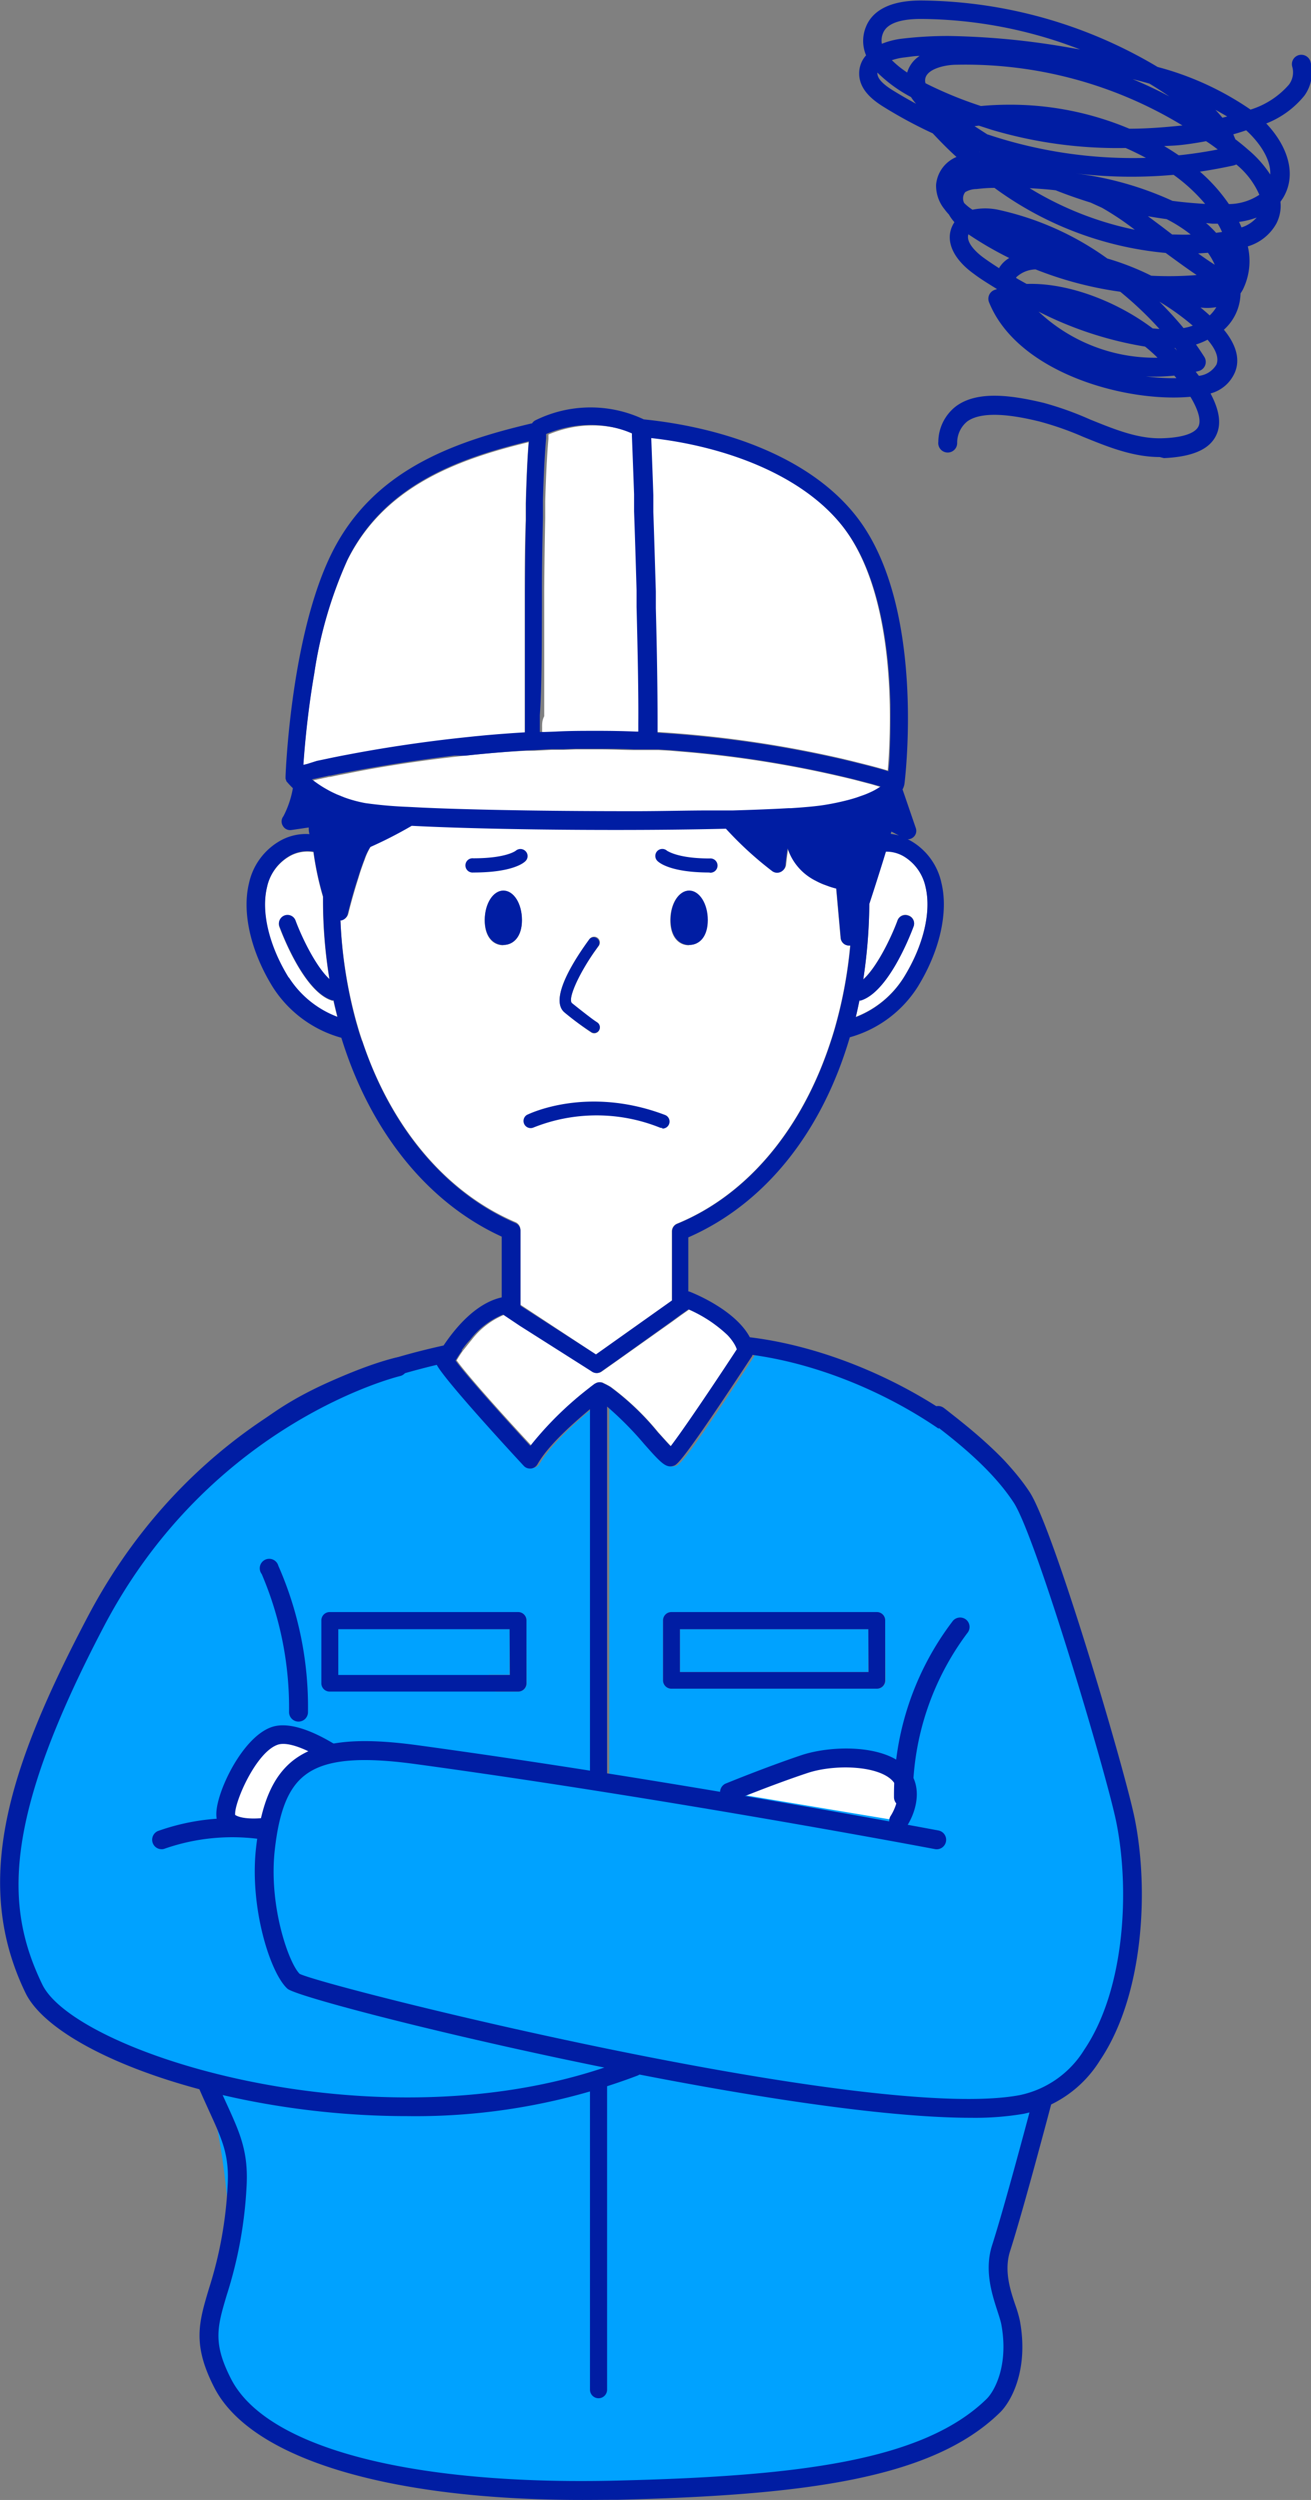
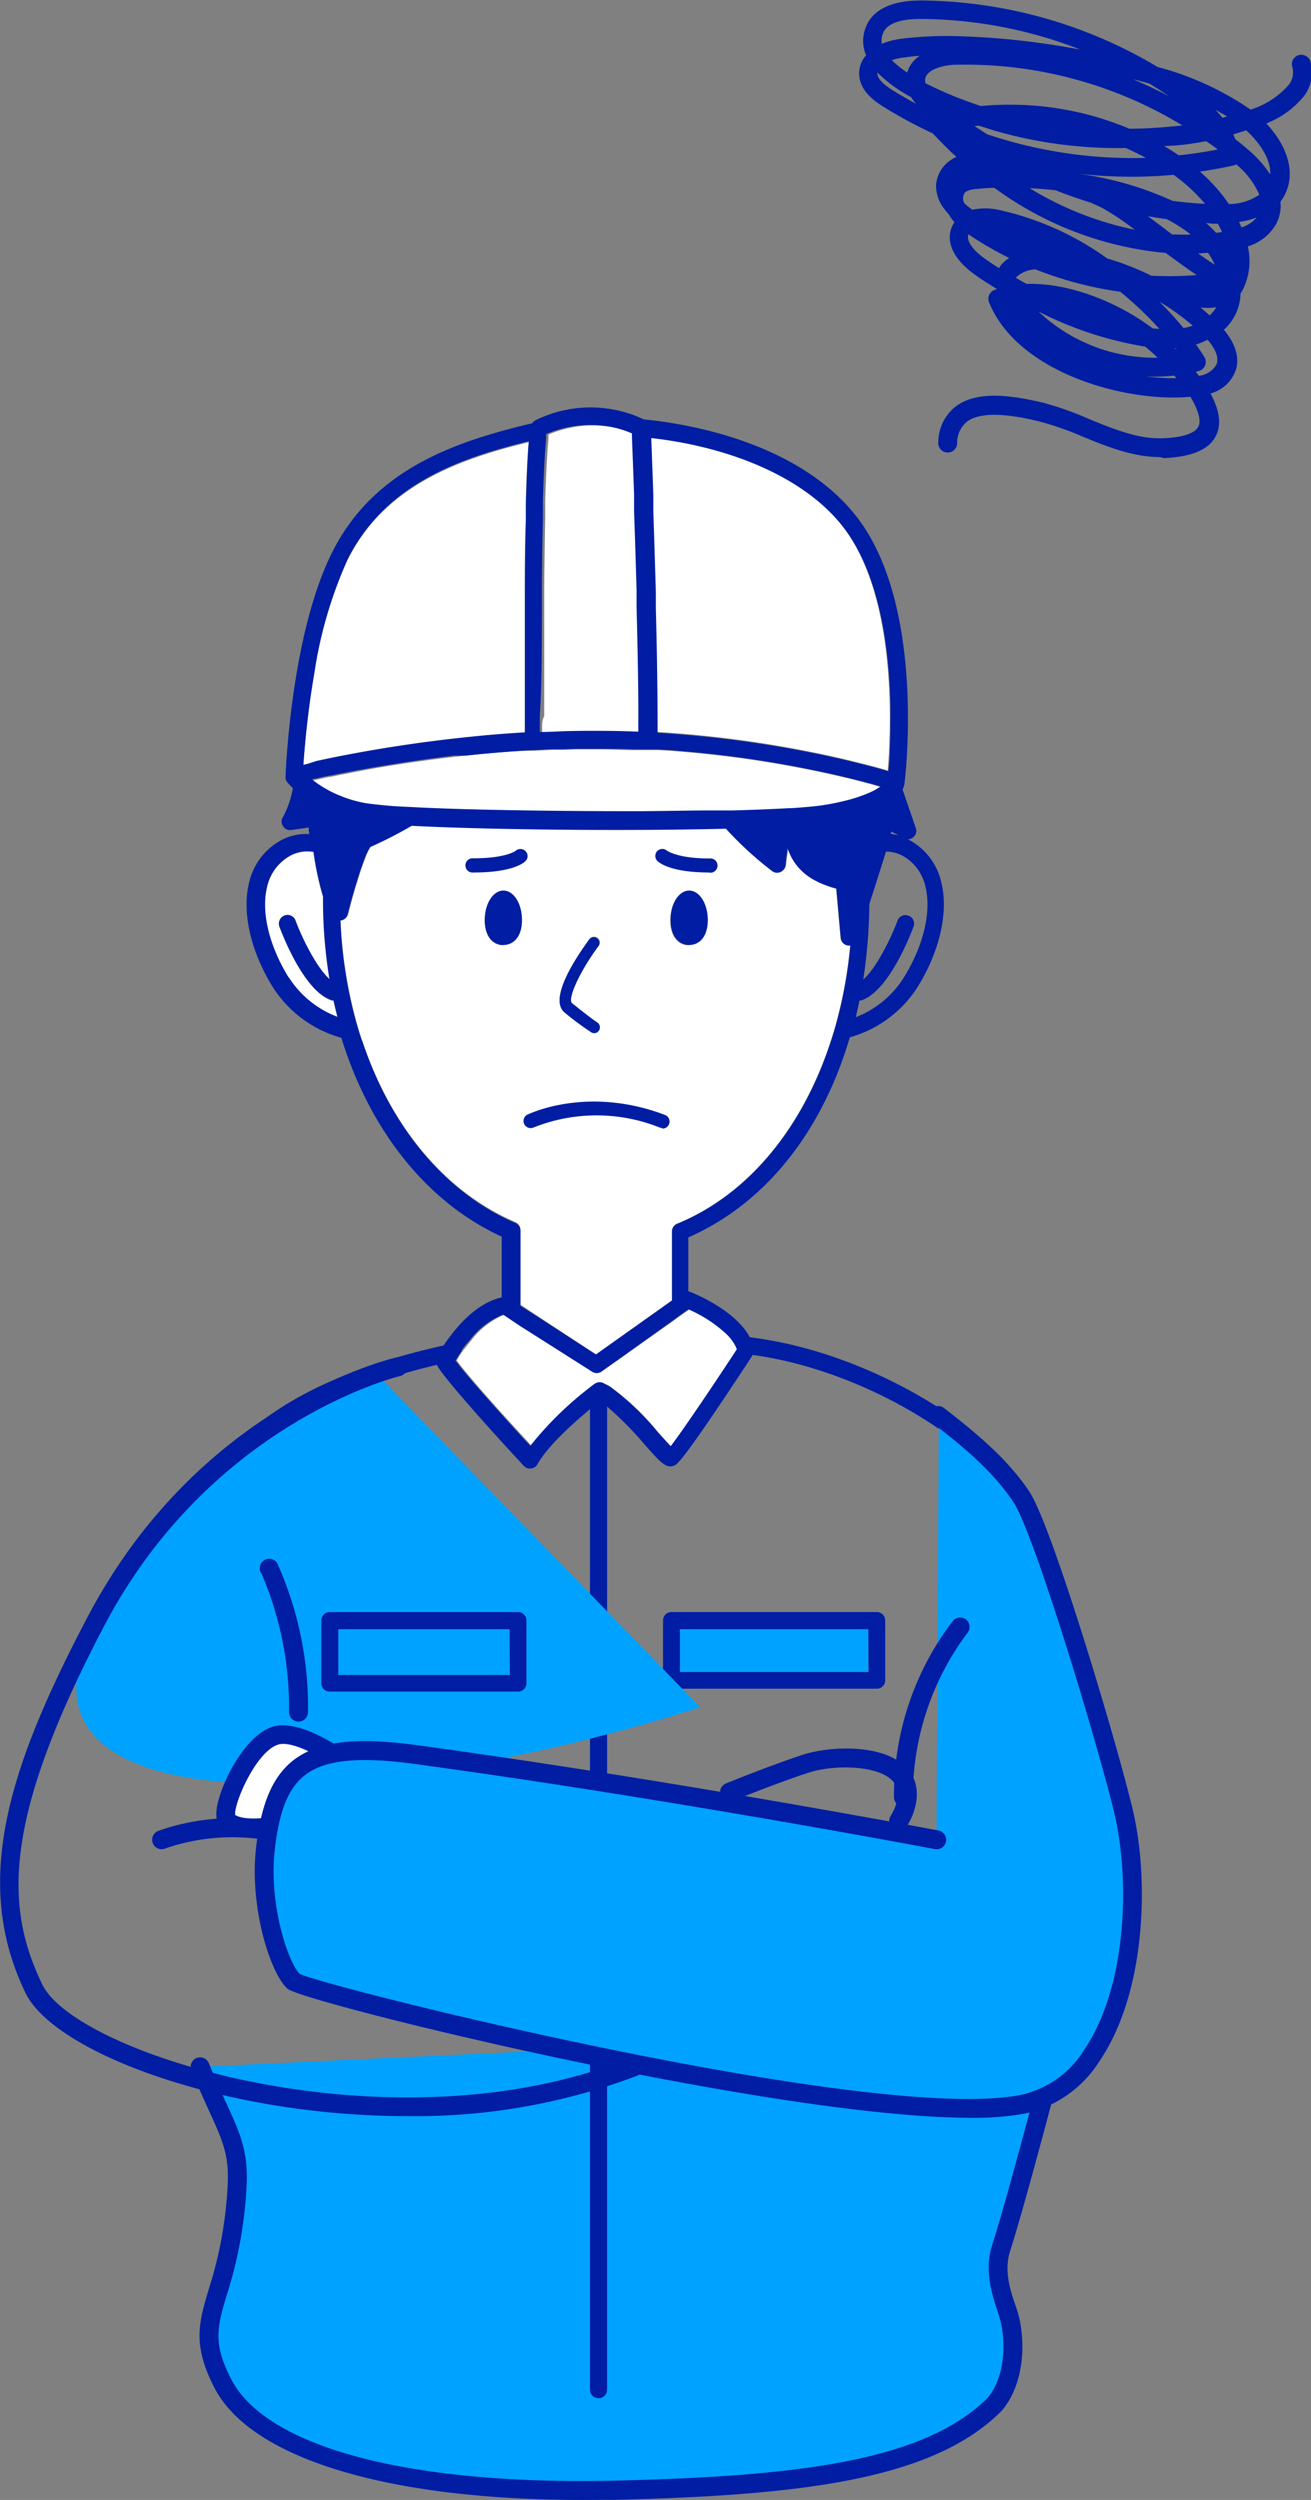
<svg xmlns="http://www.w3.org/2000/svg" viewBox="0 0 157.88 300.85">
  <rect x="0" y="0" width="157.88" height="300.85" fill="#808080" stroke="none" />
  <defs>
    <style>.cls-1{fill:#fff;}.cls-2{fill:#00a2ff;}.cls-3{fill:#001da3;}</style>
  </defs>
  <title>illust2</title>
  <g id="レイヤー_2" data-name="レイヤー 2">
    <g id="design">
-       <path class="cls-1" d="M104.69,108.75a63.37,63.37,0,0,1-.73,9.09c1.51-1.33,3.23-4.68,4.12-7.07a1,1,0,0,1,1.32-.61,1,1,0,0,1,.61,1.33c-.49,1.31-3.1,7.92-6.35,8.88l-.16,0c-.14.68-.28,1.36-.44,2a11.84,11.84,0,0,0,5.79-4.78c2.36-3.81,3.33-7.88,2.61-10.88a5.66,5.66,0,0,0-2.61-3.68,4.16,4.16,0,0,0-2.17-.62C106.08,104.45,105.34,106.78,104.69,108.75Z" />
      <path class="cls-1" d="M40.63,122.43q-.26-1-.48-2l-.16,0c-3.26-1-5.86-7.57-6.35-8.88a1,1,0,1,1,1.93-.72c.89,2.38,2.59,5.71,4.1,7.06a58.58,58.58,0,0,1-.78-9.57v-.39a36.8,36.8,0,0,1-1.15-5.38,4.33,4.33,0,0,0-3,.58,5.68,5.68,0,0,0-2.6,3.68c-.73,3,.25,7.07,2.6,10.88A11.92,11.92,0,0,0,40.63,122.43Z" />
      <path class="cls-1" d="M100.05,125.25c.12-.35.23-.71.34-1.07s.21-.72.31-1.09a53.94,53.94,0,0,0,1.68-9.32l-.13,0h-.12a1,1,0,0,1-.91-.93l-.53-5.92c-.26-.07-.57-.15-.9-.27l-.57-.21a8.42,8.42,0,0,1-1-.46A6.61,6.61,0,0,1,94.94,102c-.18,1.17-.26,2-.26,2a1,1,0,0,1-.59.85,1,1,0,0,1-1-.1,42.21,42.21,0,0,1-5.58-5.11c-4,.1-8.61.15-13.27.15-9.08,0-18.45-.18-24.57-.5a50.59,50.59,0,0,1-5,2.56,7.45,7.45,0,0,0-.74,1.58c-.13.32-.25.68-.39,1.07s-.24.73-.36,1.12c-.43,1.35-.87,2.88-1.22,4.3a1,1,0,0,1-.77.76H41a54.61,54.61,0,0,0,1.93,12.32c.11.37.21.73.32,1.09s.23.72.35,1.07c3.41,10.27,9.92,18.25,18.45,21.9a1,1,0,0,1,.62.95v9L71.77,163l9.14-6.48V148.2a1,1,0,0,1,.64-.95C90.12,143.73,96.66,135.71,100.05,125.25ZM71,113a.69.69,0,0,1,1.11.82l-.56.78c-2,2.85-3.23,5.73-2.66,6.18,1.51,1.21,2.28,1.79,2.66,2.06l.34.23a.7.7,0,0,1,.26.93.68.68,0,0,1-.6.36.71.71,0,0,1-.31-.08A32.06,32.06,0,0,1,68,121.81C66,120.19,69.45,115.08,71,113Zm-10.39.76c-1.24,0-2.24-1-2.24-3s1-3.55,2.24-3.55,2.24,1.59,2.24,3.55S61.86,113.71,60.62,113.71Zm22.35,0c-1.24,0-2.24-1-2.24-3s1-3.55,2.24-3.55,2.24,1.59,2.24,3.55S84.21,113.71,83,113.71Z" />
      <path class="cls-1" d="M78.59,60.5c0,.35,0,.7,0,1,.1,3,.2,6.26.3,9.59l0,1c0,.34,0,.68,0,1,.14,5.14.23,10.11.21,13.57,0,.51,0,1,0,1.42l1.19.08a135.6,135.6,0,0,1,21.06,3.12l1.13.27,1,.25c1.13.28,2.08.53,2.81.74l.61.18c.06-.64.12-1.51.17-2.55.07-1.51.12-3.39.07-5.48-.15-6.69-1.26-15.52-5.53-21.17-5-6.67-14.7-9.95-23.4-11,0,1.41.15,3.87.25,6.88C78.56,59.82,78.58,60.16,78.59,60.5Z" />
      <path class="cls-1" d="M38.11,91.69l2-.42,1-.2,1.11-.21c3.56-.66,8.26-1.42,13.68-2l1.23-.13,1.24-.12c1.56-.14,3.17-.26,4.82-.36,0-.4,0-.83,0-1.29s0-1,0-1.52,0-1,0-1.53c0-3,0-6.72,0-10.55,0-.34,0-.68,0-1s0-.69,0-1c0-3,0-5.93.12-8.69,0-.35,0-.71,0-1.06s0-.71,0-1c.08-2.92.19-5.48.35-7.39-8.81,2.13-17.46,5.42-21.84,14.24a51.79,51.79,0,0,0-4,13.7c-.81,4.69-1.17,8.91-1.31,11l.46-.11Z" />
      <path class="cls-1" d="M65.29,87.62v.53l.5,0,1.41-.05c1.63-.06,3.29-.09,5-.09h.08c1.55,0,3.07,0,4.57.09h.3c0-.32,0-.67,0-1,0-3.37-.07-8.49-.21-14l0-1,0-1c-.09-3.17-.19-6.41-.3-9.5,0-.35,0-.7,0-1.05l0-1c-.09-2.53-.18-4.9-.26-7,0-.11,0-.22,0-.33a11.83,11.83,0,0,0-3-.87,13.19,13.19,0,0,0-4.57.1,14.36,14.36,0,0,0-2.76.84c0,.16,0,.34,0,.52-.17,1.81-.3,4.44-.39,7.5,0,.34,0,.68,0,1l0,1.06c-.06,2.79-.1,5.81-.12,8.83,0,.34,0,.69,0,1s0,.69,0,1c0,4.9,0,9.6,0,13C65.28,86.66,65.28,87.15,65.29,87.62Z" />
      <path class="cls-1" d="M57.23,90.81,56,90.94l-1.26.14c-5.16.59-9.6,1.33-12.88,2l-1.1.21-1,.21-.13,0-1.86.4-.22.05.18.14,0,0a13.86,13.86,0,0,0,1.76,1.14c.28.16.59.31.92.46l.13.06.89.36a15.42,15.42,0,0,0,2.57.7,50.53,50.53,0,0,0,5.1.45l1.77.09,1.66.07c6.33.24,15,.38,23.33.36h1.18c3,0,5.86,0,8.55-.09l1.37,0,1.37,0c2-.06,3.88-.13,5.51-.21L95,97.36l.32,0,1-.07c1.32-.1,2.4-.21,3.16-.34,1-.17,1.93-.37,2.71-.57.37-.09.71-.19,1-.29l.94-.33c.25-.09.48-.19.7-.29a7.51,7.51,0,0,0,1.3-.73L105,94.4l-1.07-.28-1-.26-1.07-.26h0a132.65,132.65,0,0,0-19.68-3.13l-1.42-.12-1.4-.08-.23,0-.65,0-.38,0-.67,0-1,0c-1.35,0-2.71-.08-4.11-.08h-.08q-1.45,0-2.88,0l-1.46.05-1.45,0-2.1.11-1,0C61.17,90.45,59.16,90.62,57.23,90.81Z" />
-       <path class="cls-2" d="M24.1,248.72c4.45,11.38,4.09,32.67,4.17,40.69l80.24,1.71c3.44-4.2,6.8-11.81,6-16.17a.88.88,0,0,1,0-.16c0-.34,22.76-35.89,20.39-54.19-1.49-11.46-7.91-35.81-15.42-43.54-6.32-6.49-17.64-12.51-28.61-14,0,0,0,.07,0,.1-8.45,12.91-9.07,13.12-9.48,13.25-.92.31-1.53-.37-3.55-2.63a40.3,40.3,0,0,0-4.46-4.5V287.51a1,1,0,0,1-2.06,0v-118c-1.93,1.58-5,4.33-6.32,6.63a1.05,1.05,0,0,1-.78.52H64a1,1,0,0,1-.75-.32c-1-1.05-9.52-10.24-10.48-12.16-6.37,1.51-15.86,4.52-21.53,9.91-3.62,3.45-6.44,8.84-8.51,14.81,0,0,0,.05,0,.08m40.69,13.59a1,1,0,0,1-1,1H39.7a1,1,0,0,1-1-1V195a1,1,0,0,1,1-1H62.4a1,1,0,0,1,1,1Zm43.21-.35a1,1,0,0,1-1,1H80.85a1,1,0,0,1-1-1V195a1,1,0,0,1,1-1H105.6a1,1,0,0,1,1,1Z" />
      <path class="cls-2" d="M127.86,243.88s-5,19.54-7.3,26.66c-1.14,3.55.8,7.07,1.14,8.91,1,5.13-.72,8.73-2.09,10.06-7.59,7.4-21.91,9.58-45.25,10.15-24.77.6-43-4-47.52-12.81-4.26-8.25.86-9.1,1.71-23.71.32-5.43-1.52-7.21-4.45-14.42" />
      <path class="cls-3" d="M70.13,300.85c-23.48,0-39.9-5-44.3-13.48-2.68-5.2-1.89-7.85-.69-11.88a48.47,48.47,0,0,0,2.27-12.42c.22-3.7-.61-5.5-2.26-9.1-.61-1.35-1.31-2.88-2.1-4.82a1.13,1.13,0,1,1,2.1-.86c.78,1.9,1.47,3.41,2.07,4.73,1.69,3.69,2.72,5.92,2.47,10.19a51.28,51.28,0,0,1-2.37,12.94c-1.15,3.86-1.73,5.8.53,10.18,4.26,8.24,21.63,12.8,46.49,12.19,21.78-.53,36.82-2.36,44.48-9.83,1-1,2.67-4.13,1.76-9-.08-.39-.25-.92-.45-1.54-.65-2-1.62-4.92-.66-7.93,2.24-7,7.24-26.4,7.29-26.59a1.14,1.14,0,0,1,2.21.57c-.06.19-5.07,19.65-7.33,26.71-.74,2.31,0,4.65.65,6.53a14.6,14.6,0,0,1,.53,1.84c1.08,5.83-1,9.7-2.42,11.07-8.19,8-23.67,9.93-46,10.48C73,300.83,71.53,300.85,70.13,300.85Z" />
-       <path class="cls-1" d="M87.74,215.71s8-3.41,12.52-3.41,4.55-1.14,8,1.14v5.69" />
      <path class="cls-1" d="M83,157.59l0,0-1,.7-1,.73-6.58,4.66-1.73,1.22-.21.15a1,1,0,0,1-1.16,0l-.26-.17h0l-8.28-5.34-1-.67-1-.67h0a9.56,9.56,0,0,0-4,3.07c-.35.42-.67.84-1,1.24a14,14,0,0,0-.78,1.2h0c1.25,1.77,5.71,6.73,9,10.26A40.79,40.79,0,0,1,71,167l.13-.1.49-.37.13-.07.12-.06a1.15,1.15,0,0,1,.36-.07,1.11,1.11,0,0,1,.41.08h0l.08.05a7.45,7.45,0,0,1,.83.44,31.59,31.59,0,0,1,5.71,5.45c.52.58,1.12,1.25,1.54,1.68,1.35-1.74,5-7.11,7.71-11.27l.26-.4a3.27,3.27,0,0,0-.31-.66,5.82,5.82,0,0,0-.83-1.07A16.25,16.25,0,0,0,83,157.59Z" />
      <rect class="cls-2" x="81.88" y="196.05" width="22.69" height="5.16" />
      <rect class="cls-2" x="40.74" y="196.05" width="20.63" height="5.5" />
      <path class="cls-3" d="M62.86,110.72c0-2-1-3.55-2.24-3.55s-2.24,1.59-2.24,3.55,1,3,2.24,3S62.86,112.68,62.86,110.72Z" />
      <path class="cls-3" d="M83,107.17c-1.24,0-2.24,1.59-2.24,3.55s1,3,2.24,3,2.24-1,2.24-3S84.21,107.17,83,107.17Z" />
      <path class="cls-3" d="M71.25,124.23a.71.71,0,0,0,.31.08.68.68,0,0,0,.6-.36.7.7,0,0,0-.26-.93l-.34-.23c-.38-.27-1.15-.85-2.66-2.06-.57-.45.7-3.33,2.66-6.18l.56-.78A.69.69,0,0,0,71,113c-1.56,2.13-5,7.24-3,8.86A32.06,32.06,0,0,0,71.25,124.23Z" />
      <path class="cls-3" d="M108.85,103.07a5.66,5.66,0,0,1,2.61,3.68c.72,3-.25,7.07-2.61,10.88a11.84,11.84,0,0,1-5.79,4.78c.16-.66.3-1.34.44-2l.16,0c3.25-1,5.86-7.57,6.35-8.88a1,1,0,0,0-.61-1.33,1,1,0,0,0-1.32.61c-.89,2.39-2.61,5.74-4.12,7.07a63.37,63.37,0,0,0,.73-9.09c.65-2,1.39-4.3,2-6.3A4.16,4.16,0,0,1,108.85,103.07Zm-1.51-3,.92.48a6.81,6.81,0,0,0-1-.2C107.29,100.3,107.31,100.2,107.34,100.11ZM101.7,63.62c4.27,5.65,5.38,14.48,5.53,21.17,0,2.09,0,4-.07,5.48,0,1-.11,1.91-.17,2.55l-.61-.18c-.73-.21-1.68-.46-2.81-.74l-1-.25-1.13-.27a135.6,135.6,0,0,0-21.06-3.12l-1.19-.08c0-.43,0-.91,0-1.42,0-3.46-.07-8.43-.21-13.57,0-.34,0-.68,0-1l0-1c-.1-3.33-.2-6.64-.3-9.59,0-.35,0-.7,0-1s0-.68,0-1c-.1-3-.2-5.47-.25-6.88C87,53.67,96.66,57,101.7,63.62ZM65.26,73.14c0-.34,0-.68,0-1s0-.69,0-1c0-3,.06-6,.12-8.83l0-1.06c0-.35,0-.69,0-1,.09-3.06.22-5.69.39-7.5,0-.18,0-.36,0-.52a14.36,14.36,0,0,1,2.76-.84,13.19,13.19,0,0,1,4.57-.1,11.83,11.83,0,0,1,3,.87c0,.11,0,.22,0,.33.08,2.09.17,4.46.26,7l0,1c0,.35,0,.7,0,1.05.11,3.09.21,6.33.3,9.5l0,1,0,1c.14,5.54.24,10.66.21,14,0,.37,0,.72,0,1h-.3c-1.5-.06-3-.09-4.57-.09h-.08c-1.68,0-3.34,0-5,.09l-1.41.05-.5,0v-.53c0-.47,0-1,0-1.5C65.25,82.74,65.24,78,65.26,73.14Zm-1,17.13,2.1-.11,1.45,0,1.46-.05q1.42,0,2.88,0h.08c1.4,0,2.76,0,4.11.08l1,0,.67,0,.38,0,.65,0,.23,0,1.4.08,1.42.12a132.65,132.65,0,0,1,19.68,3.13h0l1.07.26,1,.26,1.07.28,1.14.32a7.51,7.51,0,0,1-1.3.73c-.22.1-.45.2-.7.29l-.94.33c-.32.1-.66.2-1,.29-.78.2-1.66.4-2.71.57-.76.13-1.84.24-3.16.34l-1,.07-.32,0-1.11.06c-1.63.08-3.48.15-5.51.21l-1.37,0-1.37,0c-2.69,0-5.58.08-8.55.09H75.87c-8.29,0-17-.12-23.33-.36l-1.66-.07-1.77-.09a50.53,50.53,0,0,1-5.1-.45,15.42,15.42,0,0,1-2.57-.7l-.89-.36-.13-.06c-.33-.15-.64-.3-.92-.46a13.86,13.86,0,0,1-1.76-1.14l0,0-.18-.14.22-.05,1.86-.4.13,0,1-.21,1.1-.21c3.28-.63,7.72-1.37,12.88-2L56,90.94l1.24-.13c1.93-.19,3.94-.36,6-.49ZM37,91.93l-.46.11c.14-2.08.5-6.3,1.31-11a51.79,51.79,0,0,1,4-13.7c4.38-8.82,13-12.11,21.84-14.24-.16,1.91-.27,4.47-.35,7.39,0,.34,0,.7,0,1s0,.71,0,1.06c-.07,2.76-.1,5.74-.12,8.69,0,.35,0,.7,0,1s0,.69,0,1c0,3.83,0,7.52,0,10.55,0,.53,0,1,0,1.53s0,1,0,1.52,0,.89,0,1.29c-1.65.1-3.26.22-4.82.36l-1.24.12-1.23.13c-5.42.57-10.12,1.33-13.68,2l-1.11.21-1,.2-2,.42Zm-2.24,25.7c-2.35-3.81-3.33-7.88-2.6-10.88a5.68,5.68,0,0,1,2.6-3.68,4.33,4.33,0,0,1,3-.58,36.8,36.8,0,0,0,1.15,5.38v.39a58.58,58.58,0,0,0,.78,9.57c-1.51-1.35-3.21-4.68-4.1-7.06a1,1,0,1,0-1.93.72c.49,1.31,3.09,7.92,6.35,8.88l.16,0q.23,1,.48,2A11.92,11.92,0,0,1,34.79,117.63Zm8.82,7.62c-.12-.35-.24-.71-.35-1.07s-.21-.72-.32-1.09A54.61,54.61,0,0,1,41,110.77h.1a1,1,0,0,0,.77-.76c.35-1.42.79-3,1.22-4.3.12-.39.24-.77.36-1.12s.26-.75.39-1.07a7.45,7.45,0,0,1,.74-1.58,50.59,50.59,0,0,0,5-2.56c6.12.32,15.49.5,24.57.5,4.66,0,9.24-.05,13.27-.15a42.21,42.21,0,0,0,5.58,5.11,1,1,0,0,0,1,.1,1,1,0,0,0,.59-.85s.08-.87.26-2A6.61,6.61,0,0,0,98.25,106a8.42,8.42,0,0,0,1,.46l.57.21c.33.12.64.2.9.27l.53,5.92a1,1,0,0,0,.91.93h.12l.13,0a53.94,53.94,0,0,1-1.68,9.32c-.1.37-.2.73-.31,1.09s-.22.72-.34,1.07c-3.39,10.46-9.93,18.48-18.5,22a1,1,0,0,0-.64.95v8.27L71.77,163l-9.09-5.87v-9a1,1,0,0,0-.62-.95C53.53,143.5,47,135.52,43.61,125.25Zm12,37.26c.28-.4.6-.82,1-1.24a9.56,9.56,0,0,1,4-3.07h0l1,.67,1,.67L71,164.88h0l.26.17a1,1,0,0,0,1.16,0l.21-.15,1.73-1.22L80.91,159l1-.73,1-.7,0,0a16.25,16.25,0,0,1,4.68,3.08,5.82,5.82,0,0,1,.83,1.07,3.27,3.27,0,0,1,.31.66l-.26.4c-2.73,4.16-6.36,9.53-7.71,11.27-.42-.43-1-1.1-1.54-1.68a31.59,31.59,0,0,0-5.71-5.45,7.45,7.45,0,0,0-.83-.44l-.08-.05h0a1.11,1.11,0,0,0-.41-.08,1.15,1.15,0,0,0-.36.07l-.12.06-.13.07-.49.37L71,167A40.79,40.79,0,0,0,63.86,174c-3.26-3.53-7.72-8.49-9-10.26h0A14,14,0,0,1,55.66,162.51Zm74.19,61c-1.42-11-.74-39.43-8.95-47.87-6.71-6.89-18.84-13.29-30.52-14.71-1.73-3.24-6.59-5.23-7.21-5.47a.65.65,0,0,0-.2-.05v-6.5c9.29-4.06,16.12-12.74,19.45-24.08a14.2,14.2,0,0,0,8.19-6.09c2.63-4.27,3.7-8.93,2.85-12.46a7.72,7.72,0,0,0-3.54-5,5.36,5.36,0,0,0-.53-.28,1,1,0,0,0,.67-.24,1,1,0,0,0,.3-1.13L108.69,95a2,2,0,0,0,.23-.66h0c.11-.86,2.53-21.17-5.58-31.92-5.66-7.5-16.38-11-25.81-11.95a15,15,0,0,0-13.09.13,1.06,1.06,0,0,0-.37.36H64c-9.55,2.25-19.07,5.68-24,15.51s-5.58,26.2-5.61,26.89c0,0,0,0,0,.07a1.23,1.23,0,0,0,0,.2l0,.1a1.42,1.42,0,0,0,.08.18.56.56,0,0,1,0,.08s0,0,0,0a10.36,10.36,0,0,0,.8.86,11.51,11.51,0,0,1-1.14,3.38,1,1,0,0,0-.07,1.15,1,1,0,0,0,1,.51l2.12-.31c0,.25,0,.52.09.8a6.31,6.31,0,0,0-3.75.93,7.76,7.76,0,0,0-3.54,5c-.85,3.53.22,8.19,2.86,12.46a14.31,14.31,0,0,0,8.27,6.12c3.41,11.08,10.25,19.79,19.31,23.93v7.31s0,0,0,0c-3.24.72-5.74,3.91-7,5.79-6.51,1.43-17.3,4.58-23.78,10.74-3.23,3.08-5.85,7.58-7.9,12.66l.82,3.73s0-.05,0-.08c2.07-6,4.89-11.36,8.51-14.81,5.67-5.39,15.16-8.4,21.53-9.91,1,1.92,9.5,11.11,10.48,12.16a1,1,0,0,0,.75.32h.12a1.05,1.05,0,0,0,.78-.52c1.29-2.3,4.39-5,6.32-6.63v118a1,1,0,0,0,2.06,0V169.27a40.3,40.3,0,0,1,4.46,4.5c2,2.26,2.63,2.94,3.55,2.63.41-.13,1-.34,9.48-13.25,0,0,0-.07,0-.1,11,1.5,22.29,7.52,28.61,14,7.51,7.73,6.9,35.23,8.39,46.7" />
      <path class="cls-3" d="M105.6,194H80.85a1,1,0,0,0-1,1v7.22a1,1,0,0,0,1,1H105.6a1,1,0,0,0,1-1V195A1,1,0,0,0,105.6,194Zm-1,7.22H81.88v-5.16h22.69Z" />
-       <path class="cls-2" d="M45.62,165.63s-20.85,4.21-34.14,29.59c-12.52,23.91-9.11,37.57-8,43.26s33.58,22.76,72.85,10.24" />
+       <path class="cls-2" d="M45.62,165.63s-20.85,4.21-34.14,29.59s33.58,22.76,72.85,10.24" />
      <path class="cls-3" d="M62.4,194H39.7a1,1,0,0,0-1,1v7.57a1,1,0,0,0,1,1H62.4a1,1,0,0,0,1-1V195A1,1,0,0,0,62.4,194Zm-1,7.57H40.74v-5.51H61.37Z" />
      <path class="cls-3" d="M85.46,105c-4.67,0-6.06-1.16-6.29-1.39a.85.85,0,0,1,0-1.21.85.85,0,0,1,1.18,0c.07,0,1.24.91,5.11.91a.86.86,0,1,1,0,1.71Z" />
      <path class="cls-3" d="M57,105a.86.86,0,1,1,0-1.71c4,0,5.1-.91,5.11-.91a.86.86,0,0,1,1.19.06.84.84,0,0,1,0,1.17C63.07,103.86,61.68,105,57,105Z" />
      <path class="cls-3" d="M79.77,135.75a1,1,0,0,1-.3-.05,20.49,20.49,0,0,0-15.25,0,.86.86,0,0,1-.77-1.53c.3-.14,7.27-3.54,16.62,0a.85.85,0,0,1-.3,1.65Z" />
      <path class="cls-1" d="M43.35,213.44s-6.83-5.7-10.25-4.56-6.83,9.11-5.69,10.25,4.55,1.13,8,0S43.35,213.44,43.35,213.44Z" />
      <path class="cls-3" d="M30.53,221.11a5.56,5.56,0,0,1-3.92-1.18c-.59-.59-.71-1.58-.37-3,.73-3.07,3.46-8.08,6.5-9.1,3.91-1.3,10.59,4.14,11.34,4.76a1.14,1.14,0,0,1,.4.82,1.11,1.11,0,0,1-.33.86c-.19.19-4.78,4.76-8.41,6A17.28,17.28,0,0,1,30.53,221.11Zm-2.21-2.7c.78.55,3.45.72,6.7-.36,2.24-.75,5.13-3.2,6.59-4.54-2.67-2-6.43-4.12-8.15-3.55C30.82,210.84,28.17,217,28.32,218.41Z" />
      <path class="cls-2" d="M112.78,221.4s-31.94-6.06-62.6-10.24C37.07,209.37,33.1,212.3,32,222.54c-.76,6.88,1.71,14.42,3.42,15.94s69.43,18.21,87.64,14.79c12-2.26,15.07-21.42,12.53-34.14-1.14-5.69-9.68-34.53-12.53-38.89s-7.58-8-10-9.87" />
      <path class="cls-3" d="M116.93,254.86c-24.13,0-80.48-13.91-82.31-15.53-2.07-1.85-4.58-9.76-3.79-16.91.6-5.36,2-8.62,4.49-10.58,3-2.3,7.44-2.84,15-1.81,30.34,4.14,62.34,10.19,62.66,10.25a1.14,1.14,0,1,1-.42,2.24c-.32-.06-32.27-6.11-62.55-10.23-6.81-.93-10.91-.52-13.3,1.35-2,1.54-3.1,4.33-3.62,9-.75,6.73,1.69,13.63,3,14.9,3.15,1.57,68.74,18,86.73,14.59a12,12,0,0,0,7.76-5.47c4.94-7.32,5.47-19.31,3.86-27.34-1.12-5.61-9.66-34.35-12.36-38.49s-7.21-7.6-9.65-9.47l-.14-.12a1.13,1.13,0,1,1,1.38-1.8l.15.11c2.54,2,7.27,5.59,10.17,10S135.47,213,136.66,218.9c1.7,8.49,1.11,21.2-4.2,29.06a14.17,14.17,0,0,1-9.23,6.43A35.14,35.14,0,0,1,116.93,254.86Z" />
      <path class="cls-3" d="M49,254.66c-21.87,0-42.41-7.58-45.93-14.83-6.49-13.4-2-27.2,7.42-45.13,13.39-25.56,36.21-31.1,37.17-31.32a1.14,1.14,0,1,1,.52,2.22c-.23.05-22.79,5.56-35.68,30.15C.26,219.09.6,229.54,5.1,238.83c4.11,8.48,42.2,20.29,70.83,8.83a1.14,1.14,0,0,1,.85,2.12A75.45,75.45,0,0,1,49,254.66Z" />
      <path class="cls-3" d="M108.8,217.42a1.14,1.14,0,0,1-1.14-1.14,34.53,34.53,0,0,1,7.1-21.23,1.15,1.15,0,0,1,1.61-.12,1.14,1.14,0,0,1,.12,1.6,32.85,32.85,0,0,0-6.56,19.75A1.13,1.13,0,0,1,108.8,217.42Z" />
      <path class="cls-3" d="M36,207.18A1.14,1.14,0,0,1,34.81,206a40.91,40.91,0,0,0-3.29-16.57,1.14,1.14,0,1,1,2-1A42.12,42.12,0,0,1,37.09,206,1.14,1.14,0,0,1,36,207.18Z" />
      <path class="cls-3" d="M108.23,220.26a1.11,1.11,0,0,1-.63-.19,1.12,1.12,0,0,1-.32-1.57c.07-.11,1.72-2.68.14-4.26-1.8-1.8-7-1.94-10.21-.86-4.24,1.41-9,3.36-9,3.38a1.14,1.14,0,0,1-.87-2.1s4.88-2,9.18-3.44c3.51-1.17,9.82-1.33,12.55,1.41,2.33,2.32,1.11,5.68.14,7.13A1.11,1.11,0,0,1,108.23,220.26Z" />
      <path class="cls-1" d="M19.44,221.4A25.85,25.85,0,0,1,32,220.26" />
      <path class="cls-3" d="M19.45,222.54a1.14,1.14,0,0,1-.43-2.19,26.6,26.6,0,0,1,13.13-1.21,1.14,1.14,0,0,1-.37,2.25,24.79,24.79,0,0,0-11.91,1.07A1,1,0,0,1,19.45,222.54Z" />
      <path class="cls-3" d="M139.66,55c-3.25,0-6.29-1.24-9.24-2.44a37.2,37.2,0,0,0-5.26-1.84c-1.79-.43-6.55-1.56-8.68,0a3.29,3.29,0,0,0-1.21,2.6,1.14,1.14,0,1,1-2.27-.15,5.46,5.46,0,0,1,2.13-4.28c2.62-1.94,6.81-1.3,10.55-.41a38.56,38.56,0,0,1,5.59,2c3,1.21,5.8,2.36,8.73,2.26,2.47-.08,4-.61,4.36-1.5.26-.65,0-1.82-1-3.49-7.81.72-20.83-2.89-24.25-11.37a1.13,1.13,0,0,1,.69-1.5l.27-.09c-1-.62-2-1.23-2.76-1.81-2.53-1.8-3.51-4-2.6-5.84a3.18,3.18,0,0,1,.23-.4,5.24,5.24,0,0,1-.67-.93,6.89,6.89,0,0,1-.54-.65,4.49,4.49,0,0,1-1-2.93,4,4,0,0,1,2.46-3.34c-1-.9-1.93-1.85-2.86-2.84a54.47,54.47,0,0,1-5.92-3.19c-1.26-.78-2.94-2.05-2.94-4a3.2,3.2,0,0,1,.83-2.2,4.45,4.45,0,0,1,0-3.47c.58-1.43,2.2-3.13,6.6-3.13h.08a56.44,56.44,0,0,1,28.43,8,35.92,35.92,0,0,1,11,5l.19.13a10.09,10.09,0,0,0,4.62-3,2.46,2.46,0,0,0,.4-2.17,1.13,1.13,0,0,1,.8-1.39,1.15,1.15,0,0,1,1.4.8,4.79,4.79,0,0,1-.72,4.06,11.1,11.1,0,0,1-4.61,3.37c2.49,2.62,3.79,6.09,2,9l-.29.42a4.63,4.63,0,0,1-.5,2.64,5.83,5.83,0,0,1-3.43,2.73,7.76,7.76,0,0,1-.6,5.21,4.92,4.92,0,0,1-.28.45v.05a6,6,0,0,1-2,4.32c1.49,1.8,2,3.61,1.3,5.19a4.43,4.43,0,0,1-2.91,2.48c1,1.88,1.3,3.48.79,4.78-.72,1.87-2.82,2.84-6.4,3ZM138,45.3a26.16,26.16,0,0,0,3.67.21,3.88,3.88,0,0,0-.26-.31A21.6,21.6,0,0,1,138,45.3Zm6-.56.38.49a2.82,2.82,0,0,0,2.11-1.35c.41-1-.36-2.18-1.07-3a8.87,8.87,0,0,1-1.39.58c.35.49.69,1,1,1.49a1.13,1.13,0,0,1-.67,1.7Zm-18.92-7.23a20.47,20.47,0,0,0,14.32,5.54l-.11-.11c-.43-.42-.89-.83-1.39-1.23A43.8,43.8,0,0,1,125.09,37.51Zm16.36,4.36.32.33-.24-.33Zm-2.64-2.35.83.07a42.67,42.67,0,0,0-4.72-4.48,44,44,0,0,1-10.2-2.69,3.53,3.53,0,0,0-2.33.95.36.36,0,0,0,0,.09c.41.24.83.48,1.26.71C128.75,34,134.65,36.38,138.81,39.52Zm.84-3.2c1,1,2,2.08,2.89,3.16a6.49,6.49,0,0,0,1.11-.29A29.75,29.75,0,0,0,139.65,36.32Zm4.88.64c.39.32.78.65,1.16,1a4.59,4.59,0,0,0,.8-1A6.14,6.14,0,0,1,144.53,37Zm-5.89-3.78a41.79,41.79,0,0,0,5.48-.08c-1-.67-2.2-1.54-3.73-2.66a41.21,41.21,0,0,1-20.62-7.83c-.82,0-1.55.07-2.17.14a2.7,2.7,0,0,0-1.35.37,1.23,1.23,0,0,0-.13,1.31,6,6,0,0,0,1,.81,7.55,7.55,0,0,1,3.08,0,35.39,35.39,0,0,1,13.16,5.87A31.68,31.68,0,0,1,138.64,33.18Zm-22-5c-.36,1,1,2.26,1.91,2.9.54.39,1.14.79,1.8,1.21l0-.08a3.51,3.51,0,0,1,1.2-1.16,42.19,42.19,0,0,1-4.87-2.82Zm27.66,2.32c.73.52,1.42,1,2,1.36a8,8,0,0,0-.82-1.44Zm-3.13-2.28c.74,0,1.48.05,2.23,0a17.29,17.29,0,0,0-2.9-1.85c-.75-.1-1.51-.22-2.25-.35l1.65,1.23Zm4.08-1.38.28.24c.33.31.65.62.93.94l.72-.1c-.16-.36-.33-.7-.52-1H146ZM124,22.65a39.52,39.52,0,0,0,12.66,5A33.81,33.81,0,0,0,132.7,25l-1.36-.62c-1.42-.44-2.83-.93-4.21-1.48C126,22.77,125,22.7,124,22.65Zm25.22,4.06c.1.22.2.44.29.66a4.1,4.1,0,0,0,1.83-1.19A9.81,9.81,0,0,1,149.18,26.71Zm-4.71-6.05a20.45,20.45,0,0,1,3.48,3.9,6.73,6.73,0,0,0,3.67-1.12,9.71,9.71,0,0,0-2.78-3.65,1.66,1.66,0,0,1-.31.12C147.18,20.21,145.83,20.46,144.47,20.66Zm-3.26,3.52c1.28.17,2.58.28,3.88.36a20.75,20.75,0,0,0-3.8-3.5,56.83,56.83,0,0,1-11.95-.19A39.71,39.71,0,0,1,141.21,24.18Zm7.58-7.38c.5.39,1,.79,1.46,1.2a13.57,13.57,0,0,1,2.68,3c.1-1.89-1.37-3.93-2.9-5.32-.51.18-1,.33-1.54.48C148.6,16.38,148.7,16.58,148.79,16.8Zm-29.86-.61A55.18,55.18,0,0,0,138,19c-.8-.43-1.62-.83-2.44-1.19a53.24,53.24,0,0,1-16.1-2.18l-1.58-.51-.52.06C117.85,15.5,118.39,15.85,118.93,16.19Zm21.23,1.39c.56.33,1.15.7,1.75,1.11,1.58-.16,3.14-.4,4.7-.7-.46-.36-.94-.7-1.41-1-1.26.24-2.35.39-3.12.47S140.79,17.54,140.16,17.58Zm-22.28.66s0,0,.05.05H118l0,0Zm3.74-5.64A37,37,0,0,1,136,15.49c1.91,0,3.88-.14,5.89-.34l.51-.05a50.3,50.3,0,0,0-27.21-7.31c-1.5,0-3.74.56-3.78,1.84a1,1,0,0,0,.05.39,47.58,47.58,0,0,0,6.67,2.74C119.27,12.65,120.45,12.6,121.62,12.6Zm24.67.57c.3.32.6.65.88,1l.58-.15C147.27,13.72,146.78,13.44,146.29,13.17ZM105.66,8.73V8.8c0,.63.6,1.29,1.87,2.08.91.56,1.85,1.1,2.79,1.61a6.59,6.59,0,0,1-.61-.81A17.11,17.11,0,0,1,105.66,8.73Zm30.75.8c1.5.62,3,1.32,4.41,2.08-.78-.54-1.59-1.06-2.4-1.55C137.75,9.87,137.08,9.69,136.41,9.53Zm-29-2.28a12,12,0,0,0,1.84,1.48,3.54,3.54,0,0,1,1.5-2c-.61,0-1.21.11-1.82.18A7.12,7.12,0,0,0,107.39,7.25Zm6.9-2.92a92.13,92.13,0,0,1,14.52,1.41l1.24.21a53.85,53.85,0,0,0-19.16-3.67c-1.8,0-4,.28-4.57,1.71a2.27,2.27,0,0,0-.14,1.28,9.45,9.45,0,0,1,2.46-.62A46.76,46.76,0,0,1,114.29,4.33Z" />
    </g>
  </g>
</svg>